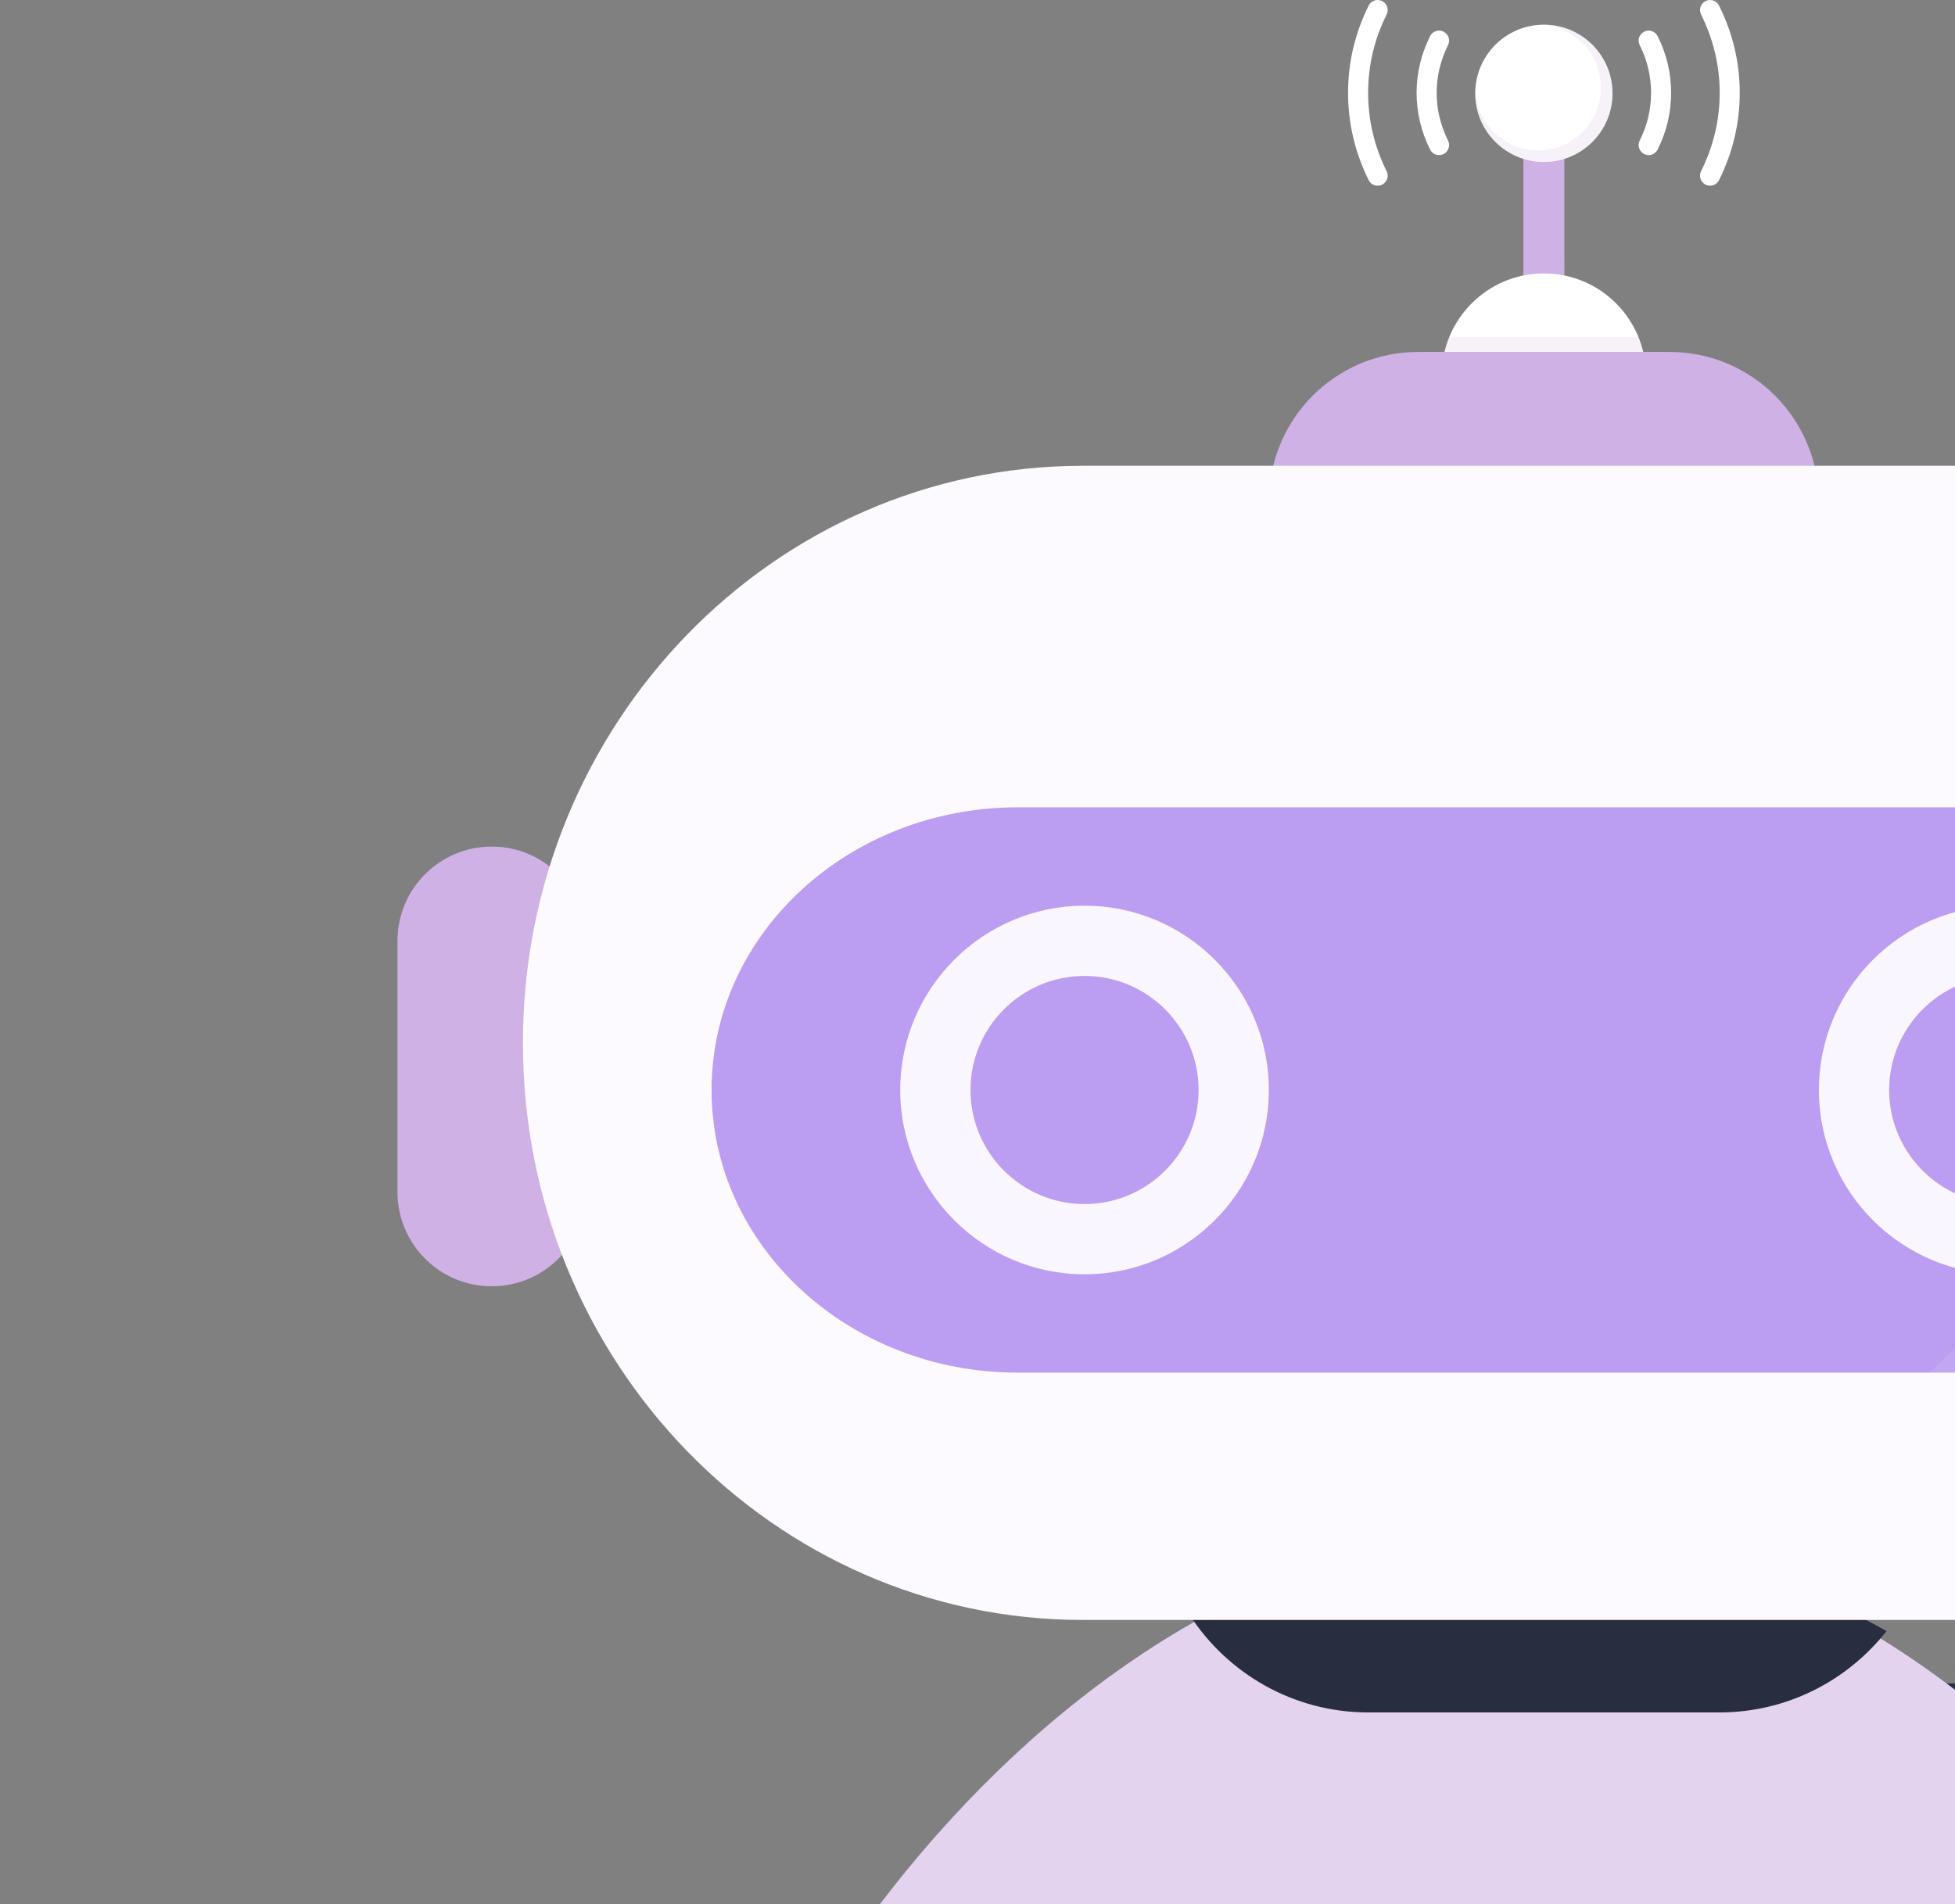
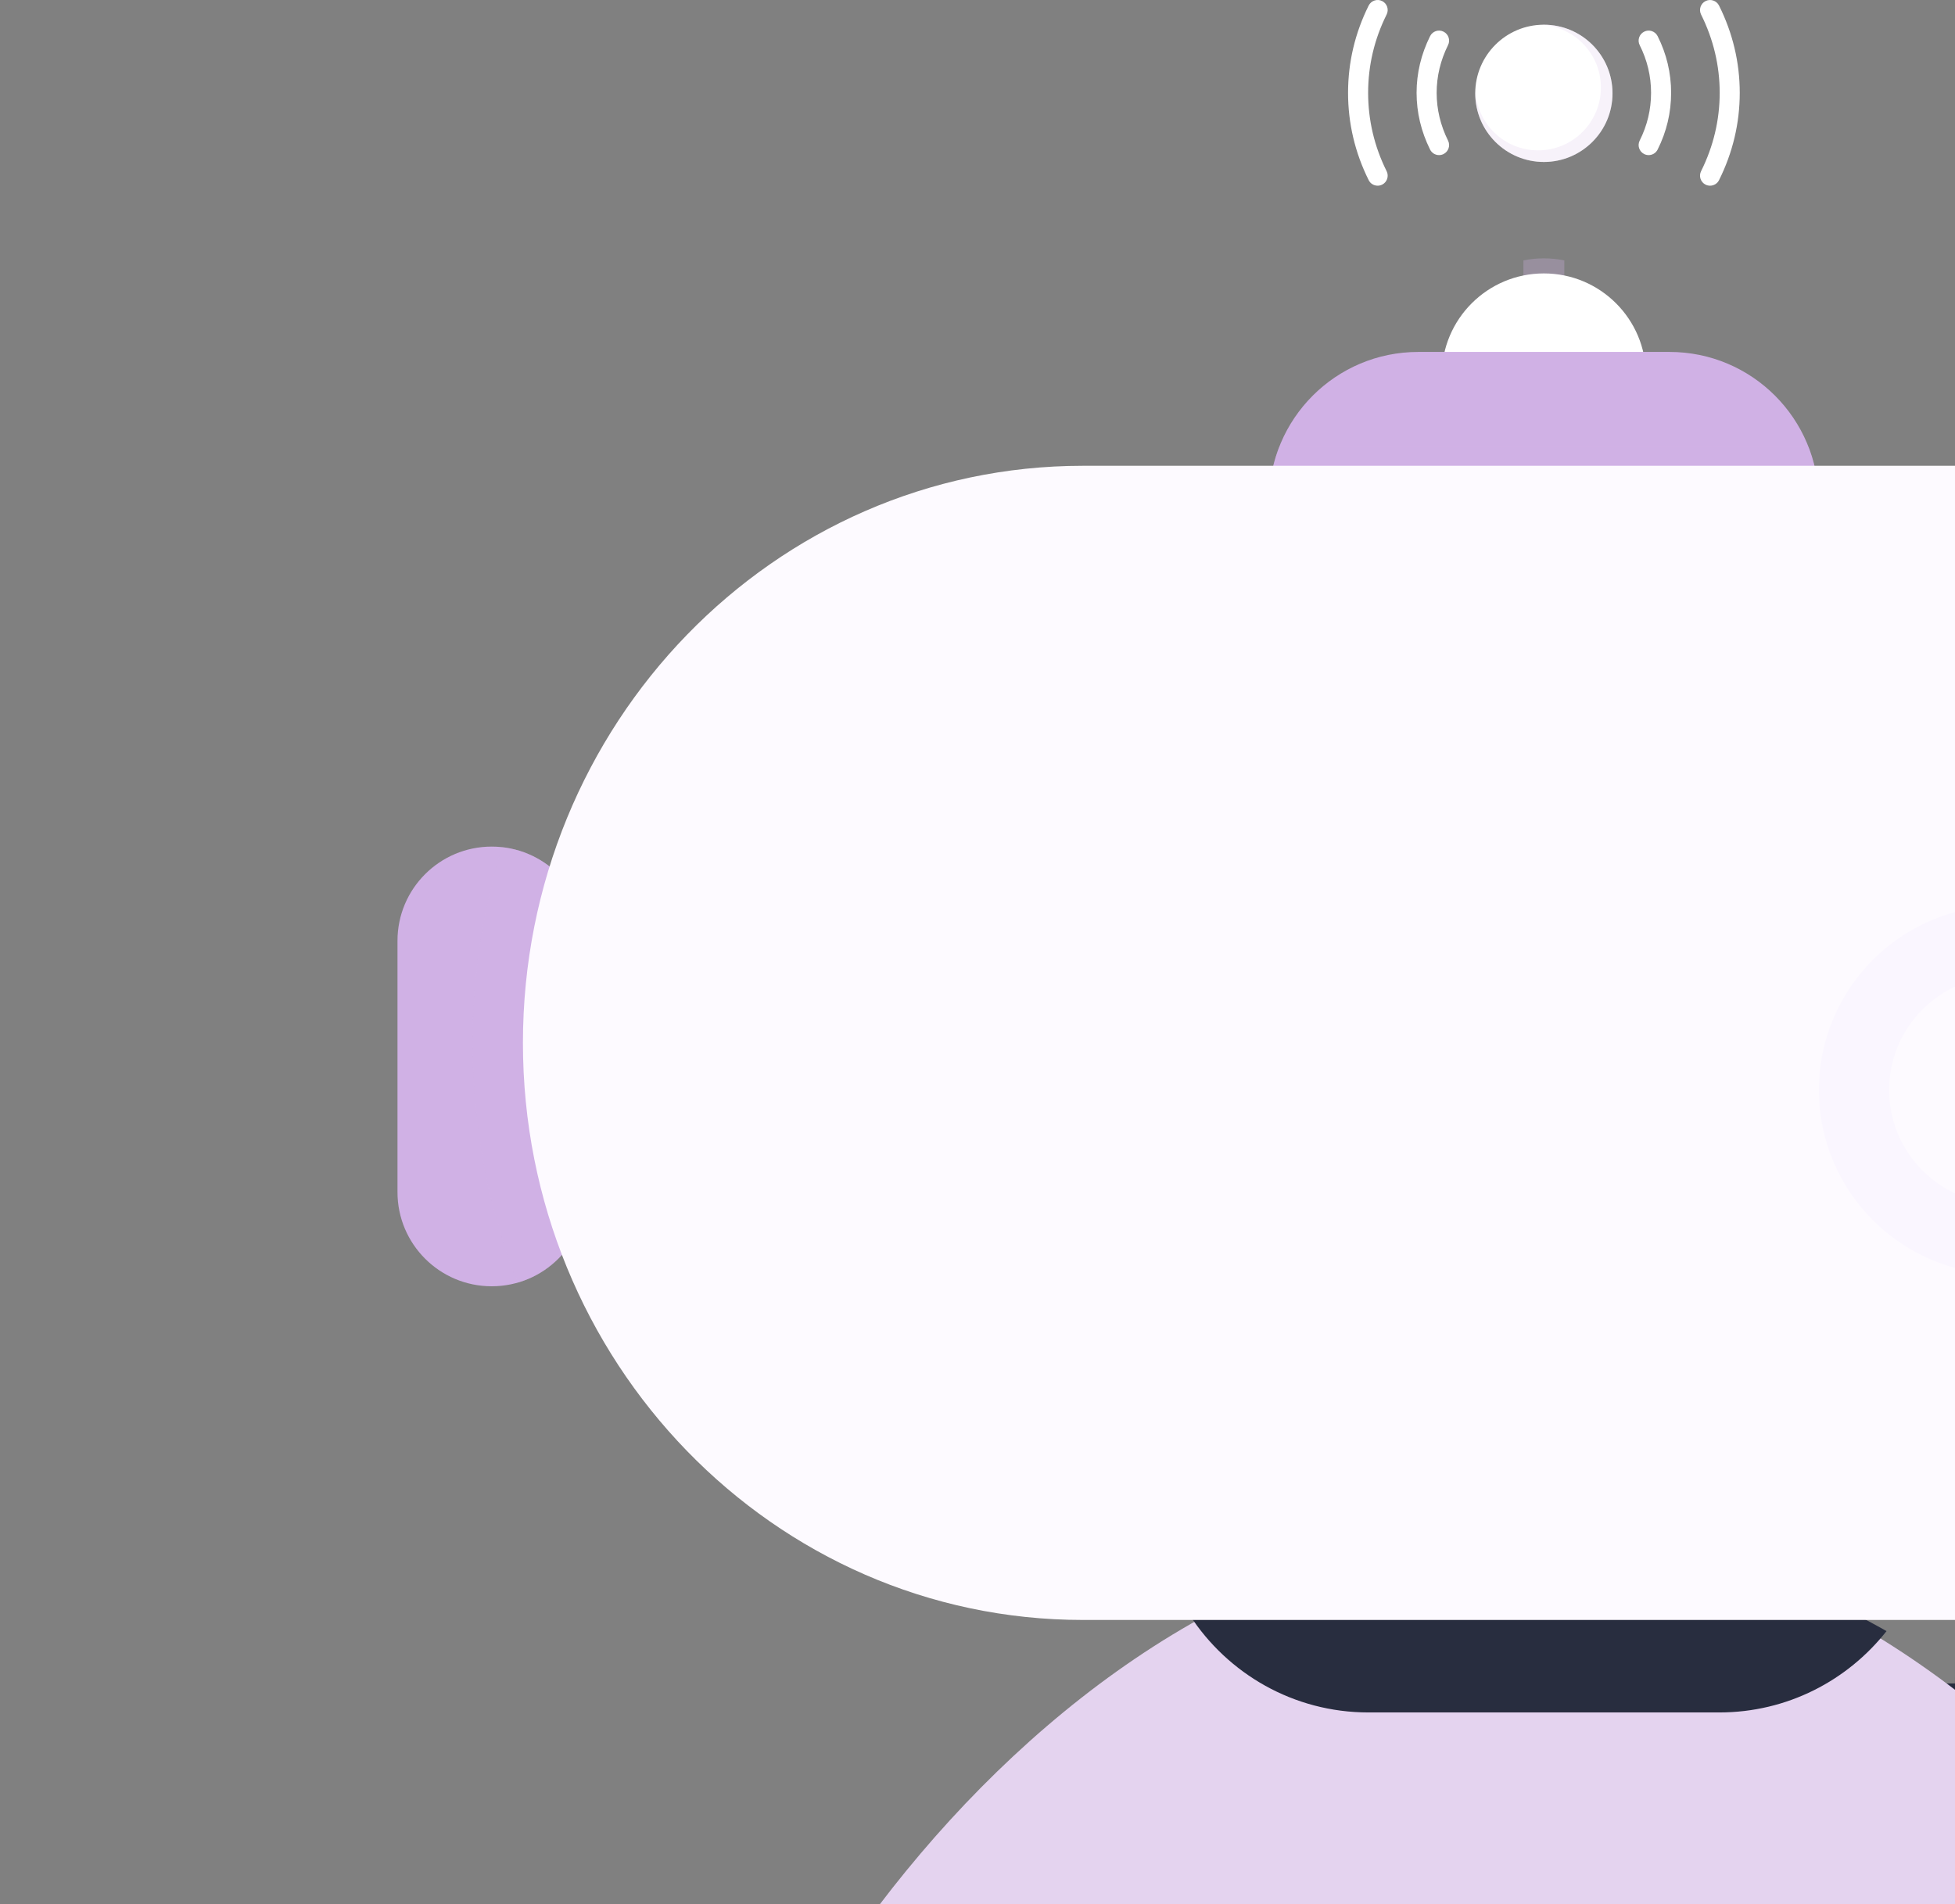
<svg xmlns="http://www.w3.org/2000/svg" width="116" height="113" viewBox="0 0 116 113" fill="none">
  <rect x="0" y="0" width="116" height="113" fill="#808080" stroke="none" />
  <path d="M130.606 112.397H104.083V99.895H130.606C153.234 99.895 171.643 81.486 171.643 58.856V47.908H184.145V58.856C184.145 88.379 160.127 112.397 130.606 112.397Z" fill="#282D3F" />
  <mask id="mask0_505_7004" style="mask-type:luminance" maskUnits="userSpaceOnUse" x="104" y="47" width="81" height="66">
    <path d="M130.606 112.397H104.083V99.895H130.606C153.234 99.895 171.643 81.486 171.643 58.856V47.908H184.145V58.856C184.145 88.379 160.127 112.397 130.606 112.397Z" fill="white" />
  </mask>
  <g mask="url(#mask0_505_7004)">
    <path opacity="0.5" d="M121.734 121.064V96.837H115.988V121.064H121.734Z" fill="#282D3F" />
  </g>
  <path d="M132.03 152.738C136.903 152.738 140.971 148.639 140.99 143.509C140.991 143.479 140.991 143.45 140.991 143.42C140.991 124.507 118.337 90.772 90.391 90.772C62.446 90.772 39.791 124.507 39.791 143.42C39.791 143.449 39.791 143.479 39.792 143.509C39.811 148.639 43.88 152.738 48.752 152.738H132.03Z" fill="#E4D3EF" />
  <path d="M111.938 96.79C105.35 93.067 98.06 90.772 90.391 90.772C83.394 90.772 76.714 92.682 70.593 95.844C72.847 99.316 76.751 101.617 81.198 101.617H102.013C106.042 101.617 109.623 99.726 111.938 96.79Z" fill="#282D3F" />
-   <path d="M92.82 5.509H90.391V32.998H92.82V5.509Z" fill="#D0B1E5" />
  <path d="M29.176 50.237C26.088 50.237 23.585 52.74 23.585 55.828V70.737C23.585 73.825 26.088 76.328 29.176 76.328C32.264 76.328 34.767 73.825 34.767 70.737V55.828C34.767 52.74 32.264 50.237 29.176 50.237Z" fill="#D0B1E5" />
  <path opacity="0.3" d="M28.042 61.885C28.042 66.927 28.994 71.732 30.716 76.111C33.054 75.442 34.766 73.29 34.766 70.737V55.828C34.766 52.951 32.592 50.582 29.797 50.273C28.66 53.925 28.042 57.828 28.042 61.885Z" fill="#D0B1E5" />
  <path opacity="0.3" d="M90.391 27.322C90.783 27.402 91.19 27.444 91.606 27.444C92.022 27.444 92.428 27.402 92.82 27.322V15.452C92.428 15.372 92.022 15.33 91.606 15.33C91.19 15.33 90.783 15.372 90.391 15.452V27.322Z" fill="#D0B1E5" />
  <path d="M91.606 16.225C88.261 16.225 85.549 18.937 85.549 22.282C85.549 25.627 88.261 28.339 91.606 28.339C94.951 28.339 97.663 25.627 97.663 22.282C97.663 18.937 94.951 16.225 91.606 16.225Z" fill="white" />
-   <path opacity="0.3" d="M85.549 22.282C85.549 25.628 88.261 28.339 91.606 28.339C94.951 28.339 97.662 25.628 97.662 22.282C97.662 21.471 97.501 20.697 97.212 19.989H85.999C85.71 20.697 85.549 21.471 85.549 22.282Z" fill="#E4D3EF" />
  <path d="M99.06 20.884H84.151C79.263 20.884 75.299 24.848 75.299 29.737C75.299 34.626 79.263 38.589 84.151 38.589H99.06C103.949 38.589 107.912 34.626 107.912 29.737C107.912 24.848 103.949 20.884 99.06 20.884Z" fill="#D0B1E5" />
  <path opacity="0.3" d="M75.299 29.737C75.299 34.626 79.262 38.589 84.151 38.589H99.06C103.949 38.589 107.912 34.626 107.912 29.737C107.912 28.602 107.696 27.518 107.307 26.521H75.904C75.515 27.518 75.299 28.602 75.299 29.737Z" fill="#D0B1E5" />
  <path d="M118.956 27.64H64.255C45.904 27.64 31.028 42.972 31.028 61.885C31.028 80.797 45.904 96.129 64.255 96.129H118.956C137.307 96.129 152.183 80.797 152.183 61.885C152.183 42.972 137.307 27.64 118.956 27.64Z" fill="#FDFAFF" />
-   <path d="M122.821 47.907H60.391C50.356 47.907 42.221 55.417 42.221 64.68C42.221 73.944 50.356 81.453 60.391 81.453H122.821C132.856 81.453 140.991 73.944 140.991 64.68C140.991 55.417 132.856 47.907 122.821 47.907Z" fill="#BB9DF2" />
-   <path d="M64.351 75.617C58.321 75.617 53.415 70.71 53.415 64.68C53.415 58.65 58.321 53.744 64.351 53.744C70.381 53.744 75.287 58.65 75.287 64.68C75.287 70.71 70.381 75.617 64.351 75.617ZM64.351 57.912C60.619 57.912 57.583 60.948 57.583 64.68C57.583 68.413 60.619 71.449 64.351 71.449C68.083 71.449 71.119 68.413 71.119 64.68C71.119 60.948 68.083 57.912 64.351 57.912Z" fill="#FAF6FF" />
  <path d="M118.861 75.617C112.831 75.617 107.925 70.711 107.925 64.681C107.925 58.651 112.831 53.745 118.861 53.745C124.89 53.745 129.796 58.651 129.796 64.681C129.796 70.711 124.89 75.617 118.861 75.617ZM118.861 57.912C115.129 57.912 112.092 60.949 112.092 64.681C112.092 68.413 115.129 71.449 118.861 71.449C122.593 71.449 125.629 68.413 125.629 64.681C125.629 60.949 122.593 57.912 118.861 57.912Z" fill="#FAF6FF" />
  <g opacity="0.05">
    <path d="M140.988 64.683C140.988 65.731 140.899 66.755 140.727 67.755L125.891 82.591C124.891 82.763 123.867 82.852 122.819 82.852H113.11L139.185 56.777C140.34 59.17 140.988 61.849 140.988 64.683Z" fill="white" />
  </g>
  <g opacity="0.05">
    <path d="M140.988 64.683C140.988 65.731 140.899 66.755 140.727 67.755L125.891 82.591C124.891 82.763 123.867 82.852 122.819 82.852H113.11L139.185 56.777C140.34 59.17 140.988 61.849 140.988 64.683Z" fill="white" />
  </g>
  <path d="M91.606 9.611C93.855 9.611 95.678 7.788 95.678 5.538C95.678 3.289 93.855 1.466 91.606 1.466C89.356 1.466 87.533 3.289 87.533 5.538C87.533 7.788 89.356 9.611 91.606 9.611Z" fill="white" />
  <g opacity="0.3">
    <path d="M91.606 1.466C91.547 1.466 91.491 1.473 91.434 1.475C93.412 1.566 94.99 3.194 94.99 5.194C94.99 7.254 93.321 8.923 91.261 8.923C89.261 8.923 87.633 7.345 87.542 5.367C87.54 5.424 87.533 5.481 87.533 5.539C87.533 7.788 89.357 9.611 91.606 9.611C93.855 9.611 95.678 7.788 95.678 5.539C95.678 3.29 93.855 1.466 91.606 1.466Z" fill="#E4D3EF" />
  </g>
  <path d="M81.744 11.019C81.525 11.019 81.314 10.899 81.21 10.689C80.399 9.06 79.987 7.316 79.987 5.507C79.987 3.702 80.399 1.96 81.21 0.33C81.357 0.036 81.714 -0.084 82.009 0.062C82.303 0.209 82.423 0.566 82.276 0.86C81.547 2.324 81.178 3.887 81.178 5.507C81.178 7.13 81.547 8.695 82.276 10.159C82.423 10.453 82.303 10.81 82.009 10.957C81.923 10.999 81.833 11.019 81.744 11.019Z" fill="white" />
  <path d="M101.466 11.019C101.376 11.019 101.286 10.999 101.201 10.957C100.906 10.81 100.787 10.453 100.933 10.159C101.666 8.687 102.038 7.122 102.038 5.507C102.038 3.896 101.666 2.333 100.933 0.861C100.787 0.566 100.907 0.209 101.201 0.063C101.495 -0.083 101.852 0.036 101.999 0.33C102.815 1.968 103.228 3.71 103.228 5.507C103.228 7.308 102.815 9.052 101.999 10.69C101.895 10.899 101.684 11.019 101.466 11.019Z" fill="white" />
  <path d="M85.387 9.204C85.168 9.204 84.957 9.083 84.853 8.873C84.323 7.804 84.053 6.671 84.053 5.507C84.053 4.346 84.323 3.215 84.854 2.146C85 1.852 85.357 1.731 85.652 1.878C85.946 2.024 86.066 2.381 85.92 2.676C85.472 3.579 85.244 4.531 85.244 5.507C85.244 6.486 85.472 7.44 85.92 8.344C86.066 8.638 85.946 8.995 85.652 9.142C85.566 9.184 85.476 9.204 85.387 9.204Z" fill="white" />
  <path d="M97.822 9.204C97.732 9.204 97.641 9.183 97.555 9.14C97.262 8.992 97.143 8.635 97.291 8.341C97.739 7.451 97.966 6.498 97.966 5.507C97.966 4.52 97.739 3.568 97.291 2.679C97.143 2.385 97.262 2.027 97.555 1.88C97.849 1.73 98.207 1.85 98.355 2.143C98.886 3.2 99.156 4.332 99.156 5.507C99.156 6.685 98.886 7.819 98.355 8.876C98.25 9.084 98.04 9.204 97.822 9.204Z" fill="white" />
</svg>